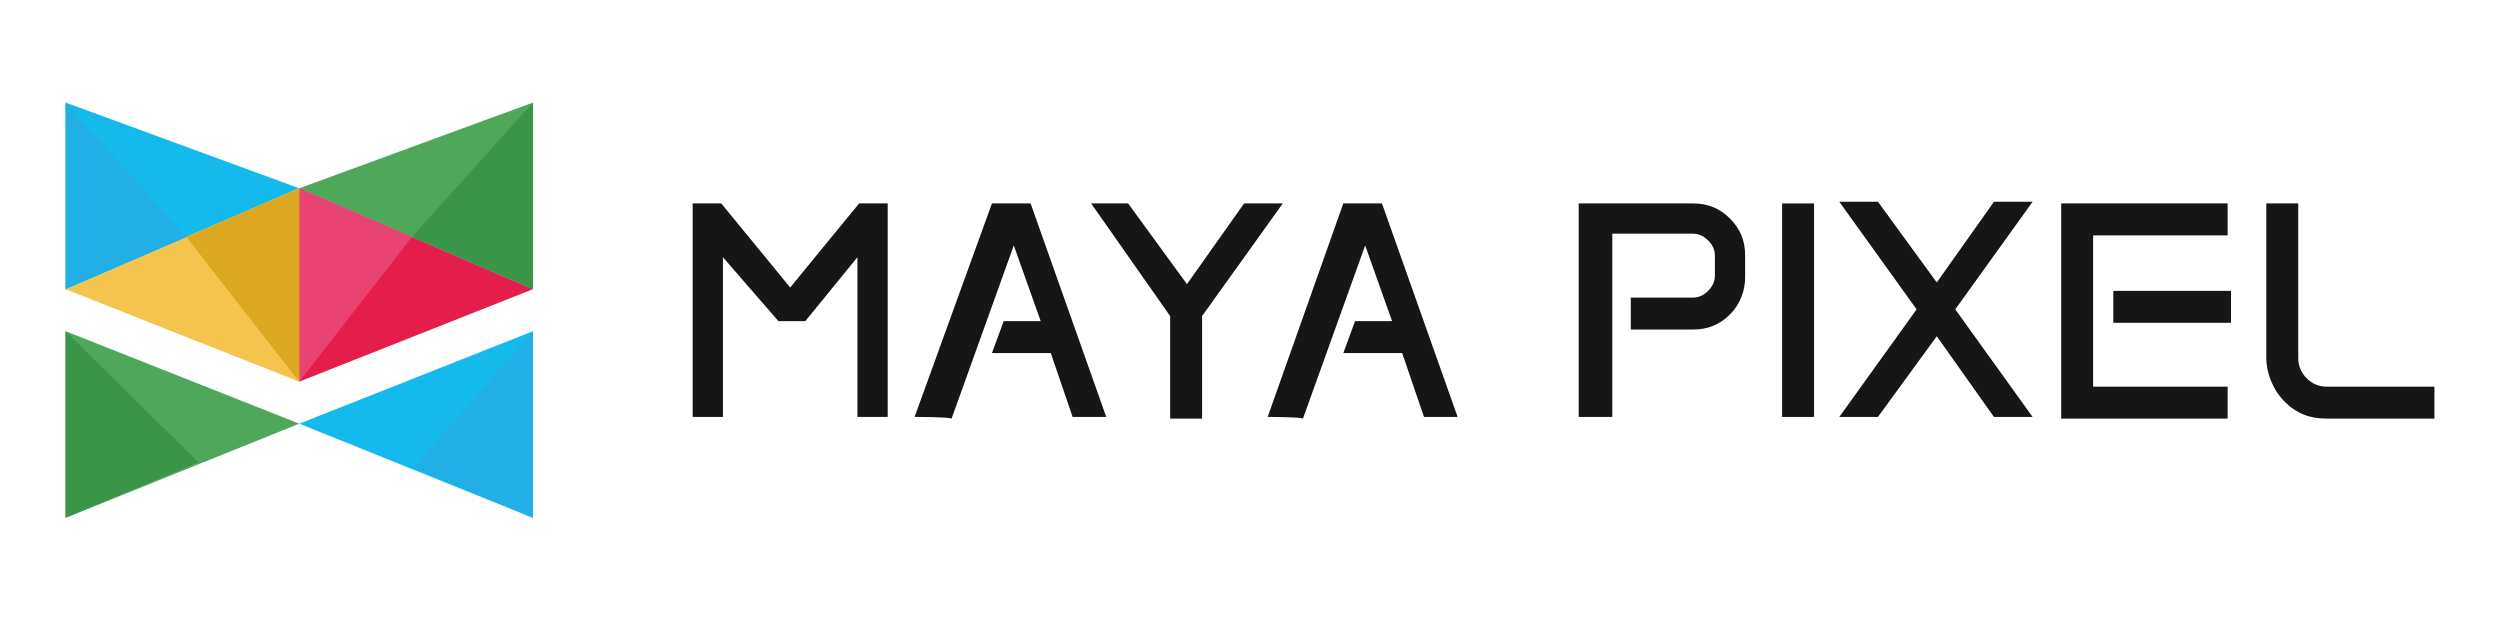
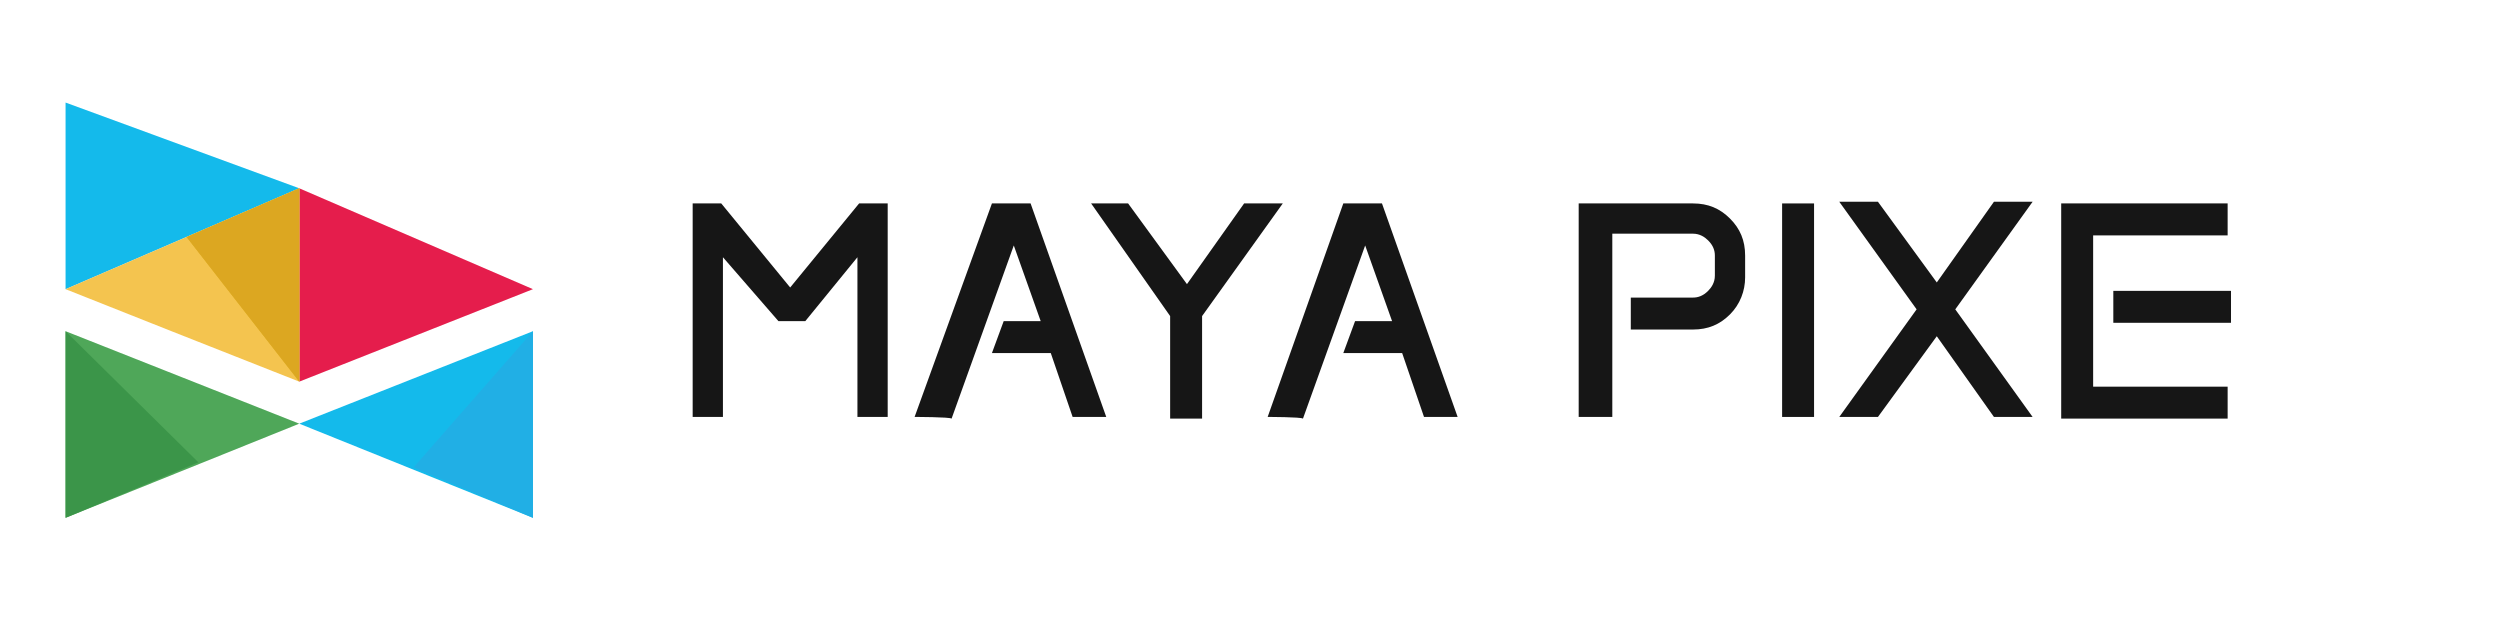
<svg xmlns="http://www.w3.org/2000/svg" version="1.1" id="Layer_1" x="0px" y="0px" viewBox="0 0 148.7 36.9" style="enable-background:new 0 0 148.7 36.9;" xml:space="preserve">
  <style type="text/css">
	.st0{fill-rule:evenodd;clip-rule:evenodd;fill:#14BAEB;}
	.st1{fill-rule:evenodd;clip-rule:evenodd;fill:#4FA759;}
	.st2{fill-rule:evenodd;clip-rule:evenodd;fill:#E51D4C;}
	.st3{fill-rule:evenodd;clip-rule:evenodd;fill:#F4C44F;}
	.st4{fill:#21AFE5;}
	.st5{fill:#3B9549;}
	.st6{fill:#E4B521;}
	.st7{fill:#E84372;}
	.st8{fill:#DCA721;}
	.st9{fill:#161616;}
</style>
  <g>
    <g>
      <g>
        <g>
          <g>
            <g>
              <g>
                <polygon class="st0" points="31.7,19.7 31.7,24.9 31.7,30.8 17.8,25.2        " />
              </g>
              <g>
                <polygon class="st1" points="3.9,19.7 3.9,25 3.9,30.8 17.8,25.2        " />
              </g>
            </g>
          </g>
          <g>
-             <polygon class="st1" points="31.7,6.1 31.7,11.7 31.7,17.2 17.8,11.2      " />
            <polygon class="st0" points="3.9,6.1 3.9,11.8 3.9,17.2 17.8,11.2      " />
          </g>
          <g>
            <polygon class="st2" points="17.8,22.7 17.8,11.2 31.7,17.2      " />
            <polygon class="st3" points="17.8,22.7 17.8,11.2 3.9,17.2 10.2,19.7      " />
          </g>
        </g>
-         <polygon class="st4" points="3.9,17.2 11.1,14.1 3.9,6.1    " />
        <polygon class="st5" points="3.9,30.8 11.8,27.5 3.9,19.7    " />
        <polygon class="st4" points="31.7,30.8 24.6,27.8 31.7,19.7    " />
        <polygon class="st6" points="17.8,22.7 11.1,14.1 17.8,11.2    " />
-         <polygon class="st5" points="31.7,17.2 24.5,14.1 31.7,6.1    " />
-         <polygon class="st7" points="17.8,22.7 24.5,14.1 17.8,11.2    " />
        <polygon class="st8" points="17.8,11.2 17.8,22.7 11.1,14.1    " />
      </g>
      <g>
        <path class="st9" d="M41.2,24.8V12.1h1.7l4.1,5l4.1-5h1.7v12.7H51v-9.5l-3.1,3.8h-1.6L43,15.3v9.5H41.2z" />
        <path class="st9" d="M54.4,24.8L59,12.1h2.3l4.5,12.7h-2L62.5,21H59l0.7-1.9h2.2l-1.6-4.5l-3.7,10.3     C56.5,24.8,54.4,24.8,54.4,24.8z" />
        <path class="st9" d="M64.9,12.1h2.2l3.5,4.8l3.4-4.8h2.3l-4.8,6.7v6.1h-1.9v-6.1L64.9,12.1z" />
        <path class="st9" d="M75.4,24.8l4.5-12.7h2.3l4.5,12.7h-2L83.4,21h-3.5l0.7-1.9h2.2l-1.6-4.5l-3.7,10.3     C77.4,24.8,75.4,24.8,75.4,24.8z" />
        <path class="st9" d="M93.9,24.8V12.1h6.8c0.9,0,1.6,0.3,2.2,0.9c0.6,0.6,0.9,1.3,0.9,2.2v1.3c0,0.8-0.3,1.6-0.9,2.2     s-1.3,0.9-2.2,0.9H97v-1.9h3.7c0.3,0,0.6-0.1,0.9-0.4c0.2-0.2,0.4-0.5,0.4-0.9v-1.2c0-0.3-0.1-0.6-0.4-0.9     c-0.2-0.2-0.5-0.4-0.9-0.4h-4.8v10.9C95.8,24.8,93.9,24.8,93.9,24.8z" />
        <path class="st9" d="M106,24.8V12.1h1.9v12.7H106z" />
        <path class="st9" d="M109.4,24.8l4.6-6.4l-4.6-6.4h2.3l3.5,4.8l3.4-4.8h2.3l-4.6,6.4l4.6,6.4h-2.3l-3.4-4.8l-3.5,4.8     C111.7,24.8,109.4,24.8,109.4,24.8z" />
        <path class="st9" d="M122.6,24.8V12.1h9.9V14h-8v9h8v1.9h-9.9V24.8z M125.7,19.2v-1.9h7v1.9H125.7z" />
-         <path class="st9" d="M134.8,21.3v-9.2h1.9v9.2c0,0.5,0.2,0.9,0.5,1.2c0.3,0.3,0.7,0.5,1.2,0.5h6.4v1.9h-6.4c-1,0-1.8-0.3-2.5-1     C135.2,23.2,134.8,22.2,134.8,21.3z" />
      </g>
    </g>
  </g>
</svg>